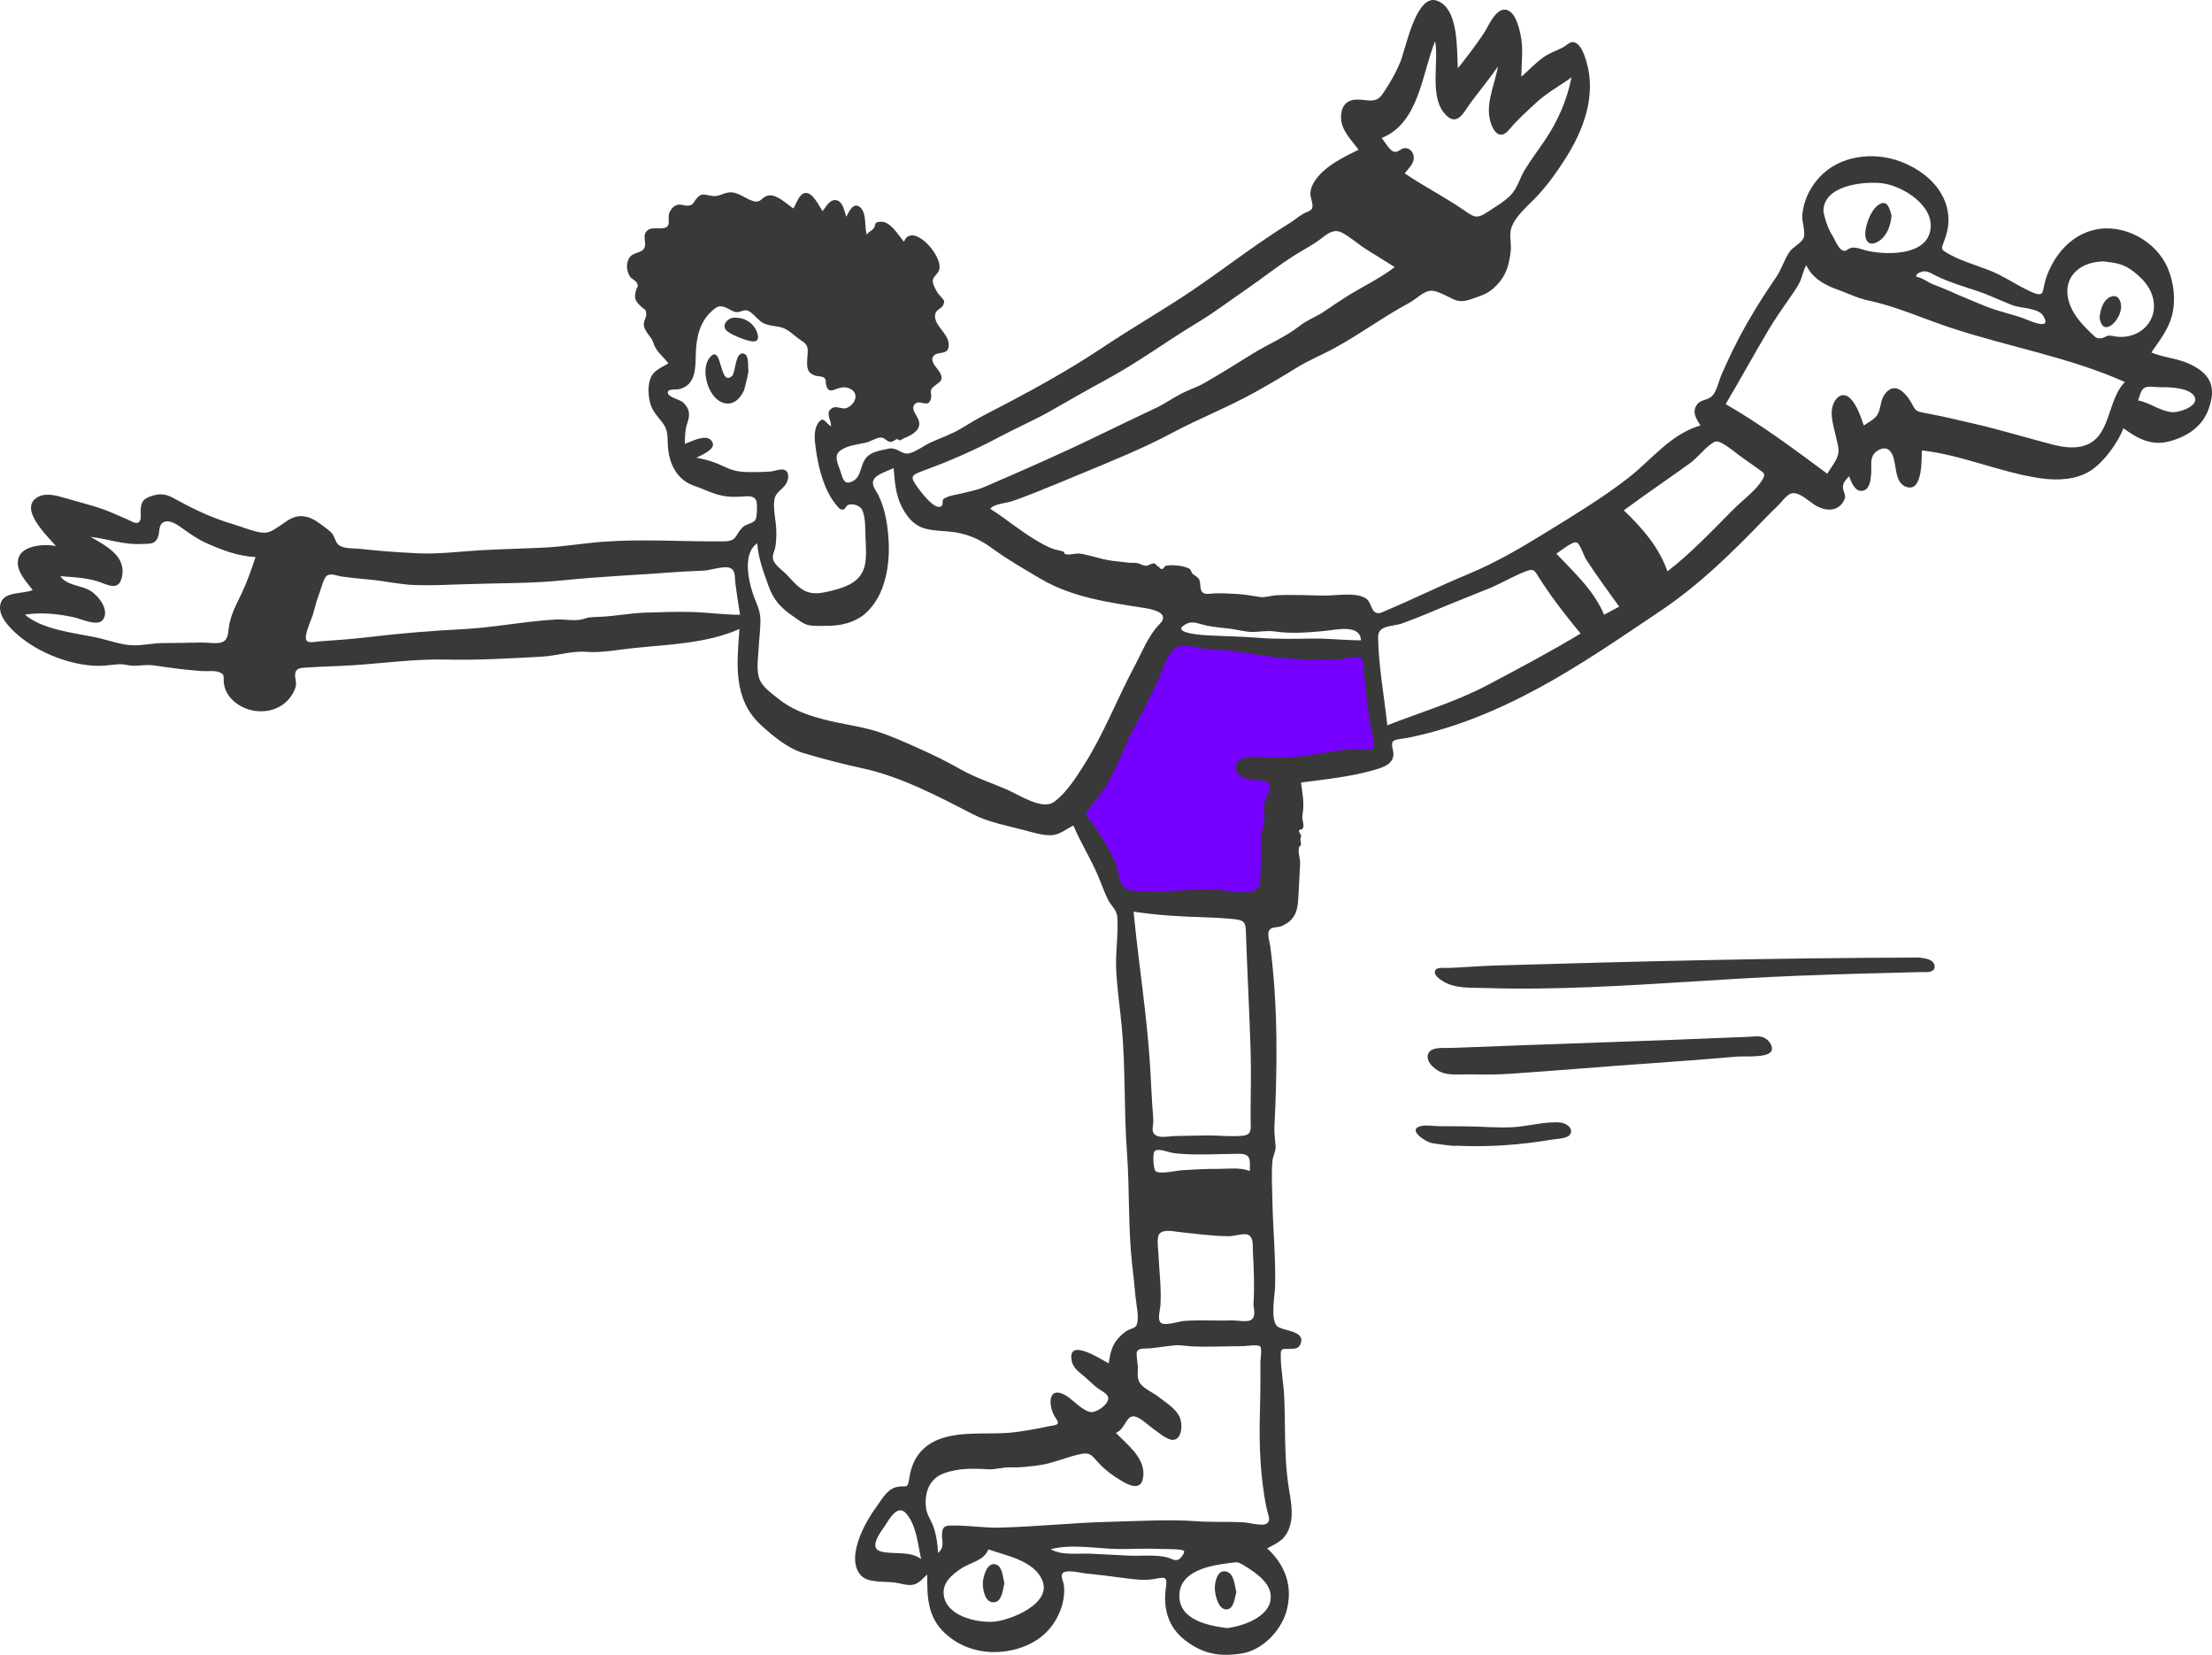
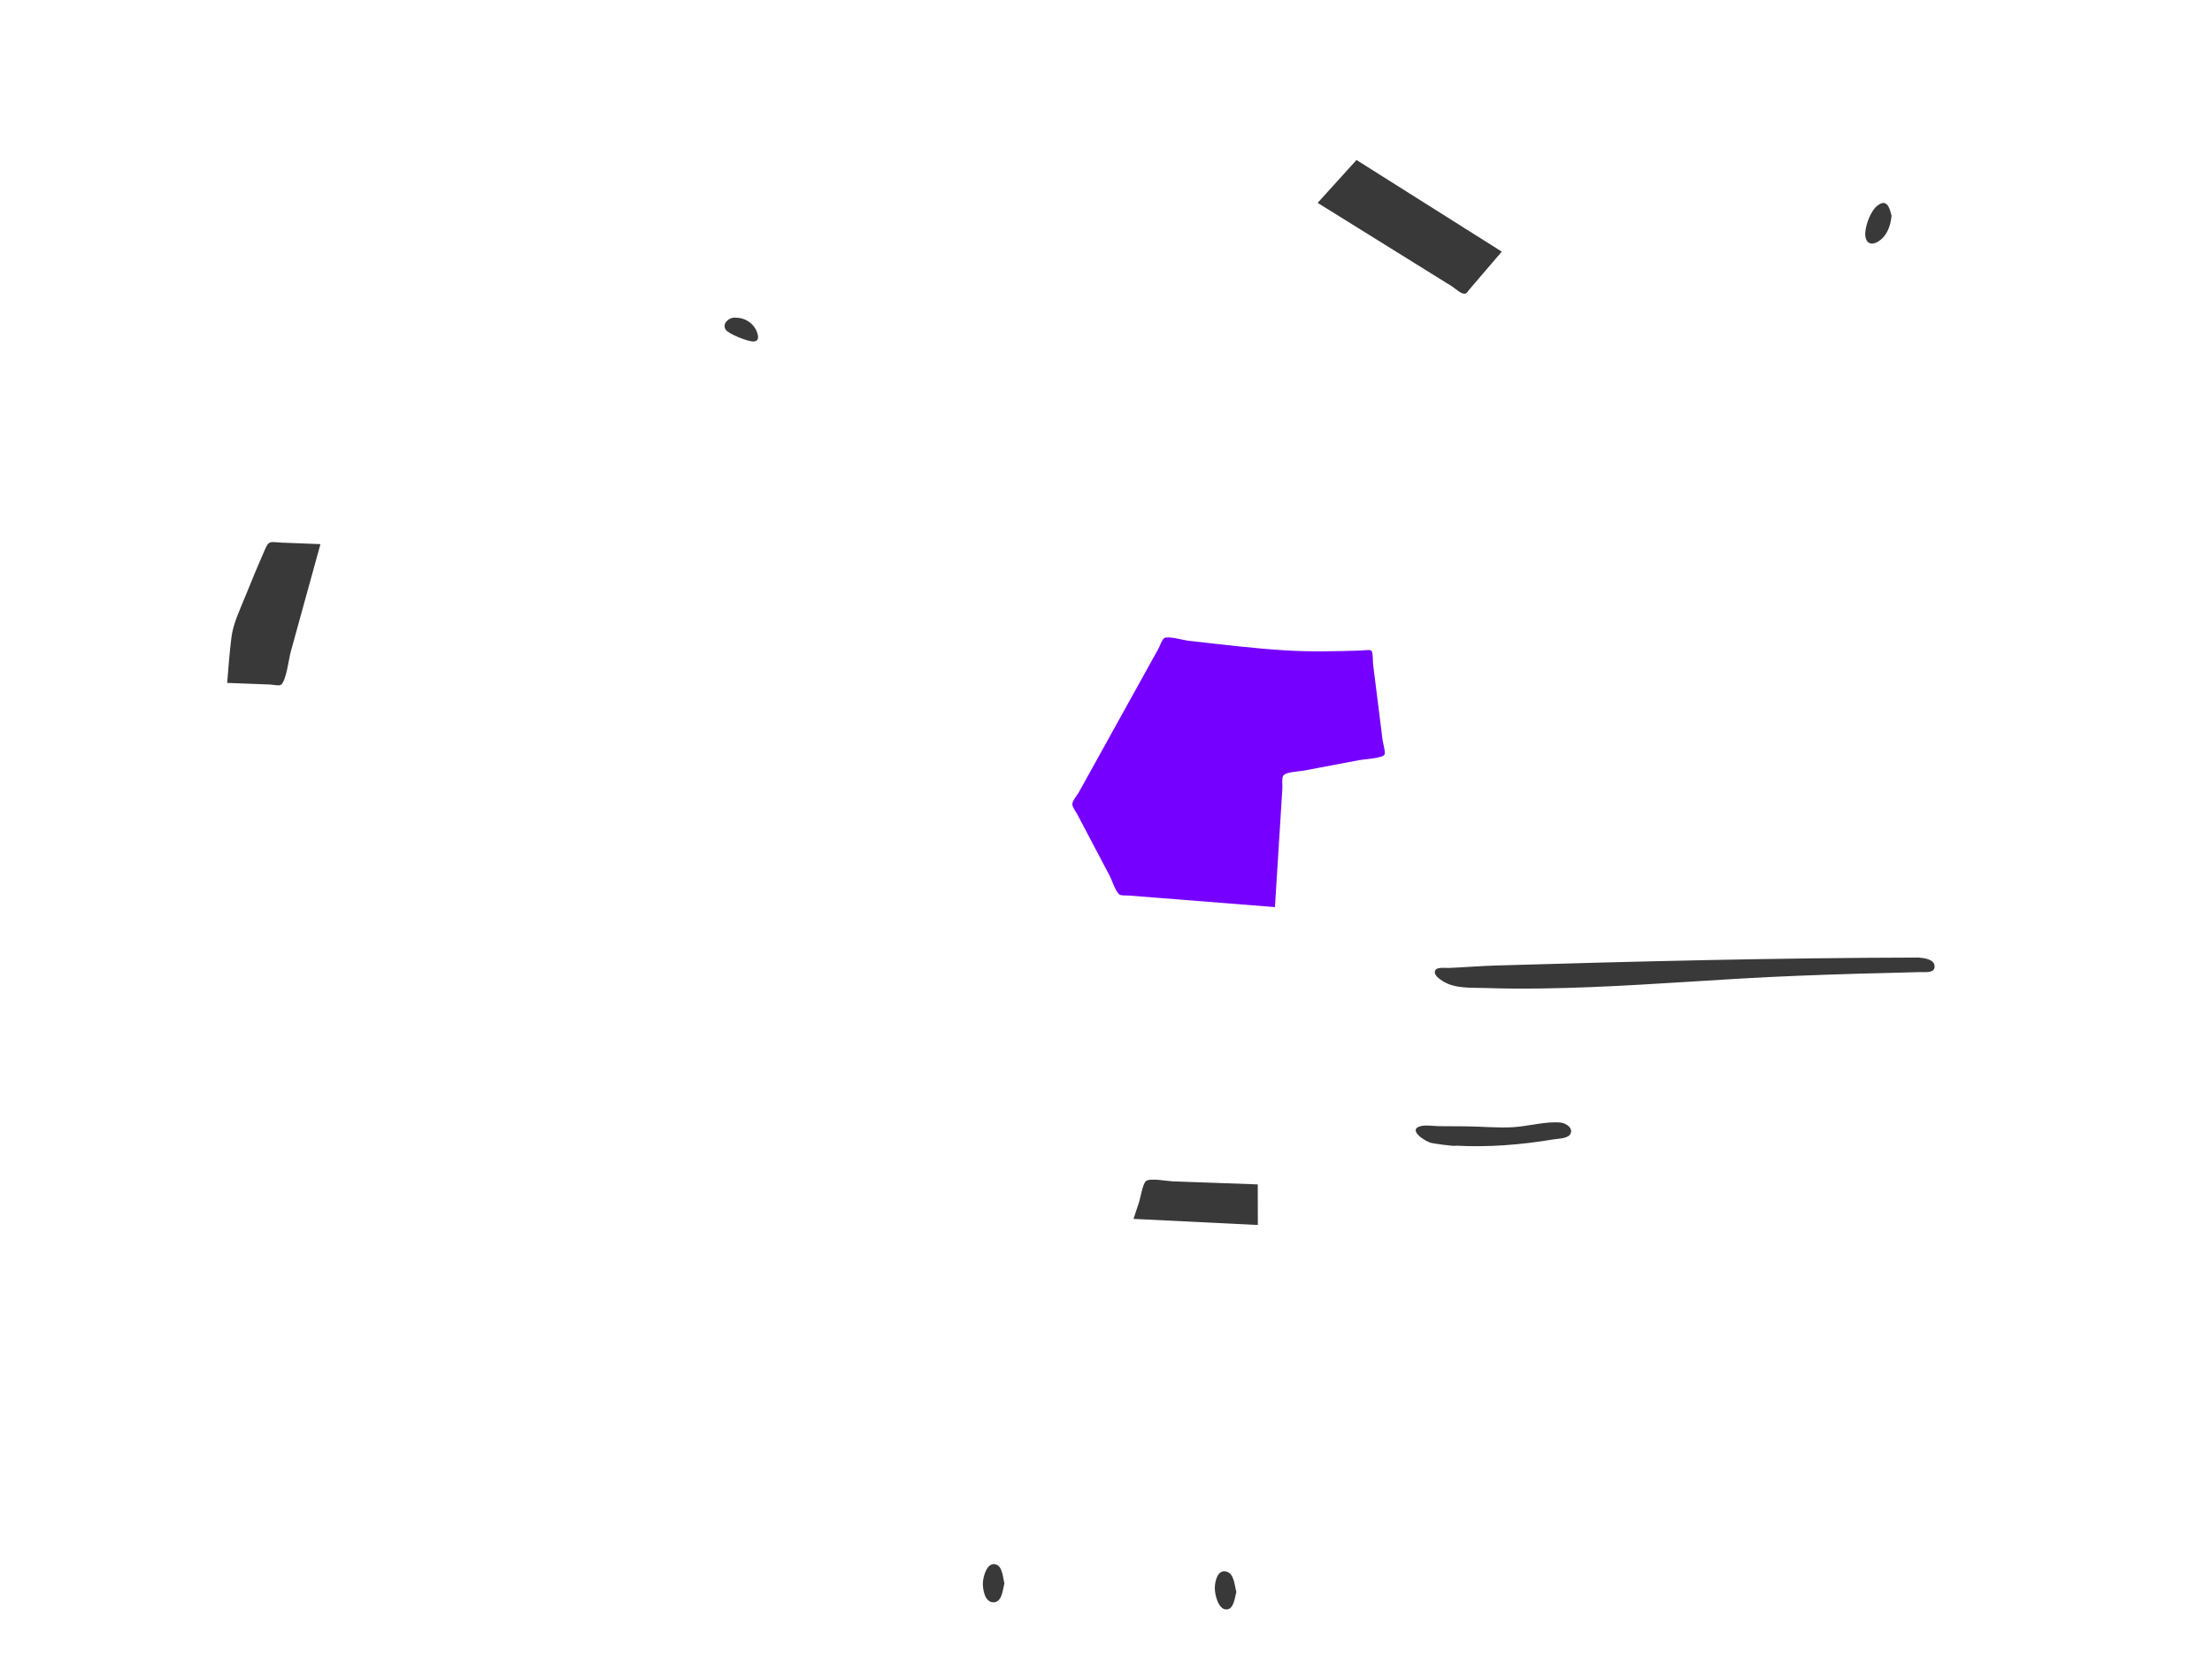
<svg xmlns="http://www.w3.org/2000/svg" width="361px" height="270px" viewBox="0 0 361 270" version="1.1">
  <title>RollerSkatingDoodle</title>
  <desc>Created with Sketch.</desc>
  <g id="Page-1" stroke="none" stroke-width="1" fill="none" fill-rule="evenodd">
    <g id="Desktop-HD-Copy-10" transform="translate(-994, -2953)">
      <g id="RollerSkatingDoodle" transform="translate(1174.5, 3087.5) scale(-1, 1) translate(-1174.5, -3087.5) translate(975, 2938)">
        <path d="M170.271,121.112 C166.133,121.372 161.961,121.266 157.82,121.137 C157.412,121.123 156.436,120.937 156.188,121.177 C155.902,121.453 155.962,122.973 155.915,123.349 C155.558,126.202 155.199,129.055 154.842,131.907 C154.677,133.217 154.513,134.527 154.349,135.837 C154.302,136.21 153.838,137.82 154.06,138.143 C154.462,138.73 157.348,138.865 158.108,139.009 L167.163,140.723 C168.016,140.884 170.192,140.922 170.587,141.584 C170.838,142.004 170.685,143.141 170.715,143.618 L170.961,147.55 C171.283,152.7 171.606,157.85 171.928,163 C178.337,162.494 184.745,161.988 191.153,161.481 C192.713,161.358 194.272,161.235 195.831,161.112 C196.202,161.082 196.98,161.159 197.284,160.958 C197.945,160.517 198.51,158.633 198.867,157.956 C199.777,156.23 200.687,154.504 201.597,152.778 C202.474,151.114 203.351,149.451 204.228,147.788 C204.453,147.362 205.014,146.652 205,146.186 C204.984,145.661 204.188,144.722 203.939,144.274 C203.21,142.96 202.481,141.645 201.752,140.331 C198.143,133.824 194.535,127.316 190.926,120.809 C190.742,120.479 190.334,119.28 189.976,119.098 C189.281,118.744 186.85,119.456 186.101,119.54 C180.838,120.13 175.56,120.78 170.271,121.112" id="react-path-136" fill="#7600FF" />
        <g id="react-group-134" transform="translate(19, 15)" fill="#393939">
-           <path d="M90.152,94.404 C91.435,95.923 92.717,97.442 94,98.961 C97.401,94.771 100.801,90.581 104.202,86.39 C102.497,85.63 100.792,84.869 99.088,84.108 C97.575,83.434 97.768,83.754 96.811,85.093 C94.591,88.197 92.372,91.3 90.152,94.404" id="react-path-137" />
          <path d="M155.734,193.246 C155.728,195.454 155.723,197.662 155.718,199.87 C162.483,199.538 169.247,199.205 176.012,198.872 C175.705,197.946 175.397,197.02 175.09,196.094 C174.85,195.37 174.546,193.183 173.963,192.698 C173.325,192.168 170.522,192.715 169.666,192.745 C165.022,192.912 160.378,193.079 155.734,193.246" id="react-path-138" />
          <path d="M139.618,26.104 C131.716,31.088 123.813,36.072 115.91,41.056 C117.655,43.093 119.4,45.131 121.144,47.168 C121.562,47.656 121.636,47.965 122.114,47.917 C122.671,47.862 123.606,46.991 124.07,46.702 C129.672,43.221 135.274,39.74 140.876,36.259 C142.571,35.206 144.266,34.153 145.961,33.099 C143.847,30.767 141.732,28.436 139.618,26.104" id="react-path-139" />
          <path d="M323.232,104.004 C322.946,101.687 321.776,99.332 320.92,97.186 C319.911,94.658 318.848,92.151 317.76,89.655 C317.071,88.076 316.821,88.464 315.019,88.535 C312.914,88.617 310.809,88.699 308.704,88.781 C310.325,94.656 311.946,100.531 313.567,106.406 C313.847,107.423 314.301,111.236 315.185,111.751 C315.491,111.929 316.549,111.699 316.896,111.687 C317.889,111.649 318.882,111.612 319.875,111.575 C321.225,111.525 322.574,111.474 323.924,111.423 C323.736,108.948 323.535,106.469 323.232,104.004" id="react-path-140" />
-           <path d="M189.529,252.761 C185.907,251.847 181.967,252.713 178.317,252.738 C176.167,252.753 174.021,252.61 171.872,252.721 C171.152,252.758 167.859,252.662 167.747,253.095 C167.661,253.427 168.316,254.263 168.569,254.4 C169.28,254.788 169.78,254.29 170.498,254.106 C172.443,253.605 174.716,253.914 176.714,253.819 C178.805,253.719 180.894,253.595 182.985,253.499 C185.067,253.403 187.724,253.835 189.529,252.761 M12.069,65.329 C11.791,64.693 11.677,63.684 11.038,63.286 C10.447,62.917 9.208,63.186 8.524,63.177 C7.071,63.157 3.916,63.213 2.966,64.534 C1.812,66.14 5.208,67.285 6.34,67.254 C8.308,67.201 10.098,65.692 12.069,65.329 M48.245,45.175 C48.395,44.769 47.869,44.5 47.489,44.37 C46.523,44.041 45.887,44.589 45.037,45.001 C42.89,46.043 40.555,46.731 38.296,47.484 C36.33,48.139 34.505,49.057 32.577,49.794 C31.21,50.317 28.324,50.215 27.537,51.535 C25.982,54.141 30.054,52.186 30.772,51.933 C32.831,51.208 35.022,50.762 37.041,49.933 C38.983,49.136 40.964,48.325 42.886,47.462 C43.763,47.068 44.636,46.734 45.53,46.39 C46.366,46.068 47.355,45.26 48.245,45.175 M107.008,90.344 C106.495,90.03 104.392,88.277 103.686,88.508 C103.134,88.689 102.517,90.703 102.173,91.232 C100.451,93.879 98.593,96.417 96.747,98.977 C97.566,99.417 98.385,99.857 99.205,100.297 C100.876,96.344 104.098,93.386 107.008,90.344 M138.894,104.473 C141.531,104.479 144.144,104.149 146.778,104.186 C149.73,104.227 152.631,104.306 155.58,104.066 C158.482,103.829 161.373,103.817 164.274,103.641 C165.187,103.586 170.27,103.199 167.292,101.748 C166.291,101.259 165.086,101.868 163.998,102.087 C162.737,102.341 161.465,102.436 160.191,102.589 C158.976,102.735 157.687,103.139 156.462,103.109 C155.177,103.077 154.212,102.848 152.92,103.034 C150.242,103.418 147.576,103.203 144.899,102.955 C143.054,102.784 139.003,101.748 138.894,104.473 M210.667,254.397 C212.365,253.031 215.05,253.623 217.067,253.187 C219.294,252.706 217.54,250.349 216.686,249.095 C215.796,247.786 214.455,245.172 212.959,247.108 C211.395,249.131 211.211,251.983 210.667,254.397 M157.234,195.017 C157.177,196.245 156.568,197.509 157.848,197.931 C159.076,198.335 161.184,197.72 162.457,197.611 C164.116,197.467 165.748,197.194 167.402,197.024 C168.14,196.948 168.882,196.891 169.624,196.959 C170.135,197.005 171.367,197.56 171.824,197.33 C172.386,197.048 172.658,195.529 172.199,194.943 C171.702,194.308 168.701,194.937 167.627,195.019 C164.128,195.283 160.718,194.86 157.234,195.017 M157.019,191.075 C158.63,190.413 160.544,190.723 162.24,190.714 C164.236,190.704 166.208,190.812 168.199,190.942 C169.08,190.999 171.65,191.651 172.389,191.088 C172.778,190.792 172.917,188.256 172.588,187.868 C172.05,187.233 170.363,187.997 169.672,188.1 C167.82,188.375 165.931,188.368 164.063,188.351 C162.315,188.335 160.561,188.258 158.814,188.253 C156.743,188.248 157.024,189.304 157.019,191.075 M101.607,87.122 C100.949,86.741 98.789,84.991 97.982,85.257 C97.296,85.483 96.567,87.571 96.157,88.228 C95.376,89.478 94.551,90.705 93.741,91.937 C93.224,92.725 91.844,94.149 92.08,95.215 C92.205,95.782 93.354,96.762 93.935,96.59 C94.533,96.412 95.519,94.189 95.852,93.75 C97.65,91.379 99.909,89.595 101.607,87.122 M311.057,89.69 C313.363,94.2 313.659,99.301 314.908,104.141 C315.199,105.268 315.647,106.38 315.894,107.513 C316.031,108.145 315.778,109.227 316.132,109.764 C317.018,111.11 321.119,110.682 322.004,109.498 C322.523,108.802 322.12,108.081 321.899,107.358 C321.6,106.383 321.743,105.533 321.57,104.559 C321.223,102.608 319.462,100.638 318.626,98.837 C317.713,96.869 317.293,94.502 315.986,92.745 C315.111,91.568 312.656,89.142 311.057,89.69 M160.752,265.638 C163.837,265.233 168.688,264.317 168.527,260.179 C168.366,256.066 162.964,255.335 159.957,254.975 C159.076,254.869 158.98,254.819 158.085,255.352 C157.471,255.718 156.858,256.11 156.285,256.537 C155.168,257.369 153.904,258.503 153.665,259.955 C153.06,263.643 158.046,265.31 160.752,265.638 M143.122,31.974 C144.522,32.122 142.66,30.765 142.307,30.6 C141.237,30.101 140.047,30.192 138.91,30.381 C136.159,30.84 133.725,33.146 131.374,34.571 C128.886,36.08 126.429,37.787 123.834,39.104 C122.647,39.706 121.666,40.218 120.68,41.116 C120.178,41.575 120.003,41.892 119.328,41.892 C118.953,41.892 118.118,41.018 117.719,41.524 C116.606,42.935 122.215,43.392 122.8,43.296 C125.724,42.818 128.261,41.711 130.771,40.209 C133.333,38.675 136.053,37.43 138.628,35.938 C139.741,35.293 140.694,34.437 141.709,33.67 C141.854,33.56 142.117,33.19 142.264,33.05 C142.5,33.119 142.698,33.058 142.856,32.866 C142.939,32.567 143.028,32.27 143.122,31.974 M199.694,252.799 C196.85,253.807 192.2,254.592 190.865,257.923 C189.354,261.696 196.148,264.386 198.815,264.591 C201.616,264.806 206.594,263.674 206.985,260.197 C207.209,258.195 205.619,256.918 204.134,255.919 C202.616,254.899 200.449,254.68 199.694,252.799 M17.692,42.646 C15.681,42.876 14.315,43.074 12.713,44.377 C11.384,45.458 10.289,46.55 9.748,48.218 C8.496,52.072 11.59,55.382 15.565,54.933 C16.003,54.883 16.431,54.721 16.876,54.766 C17.285,54.807 17.57,55.1 17.916,55.159 C18.73,55.297 18.888,55.154 19.556,54.522 C20.918,53.231 22.286,51.813 23.041,50.072 C24.858,45.878 22.125,42.721 17.692,42.646 M63.404,34.613 C63.599,30.272 56.98,29.559 53.928,29.889 C50.463,30.264 44.777,33.776 46.097,38.085 C47.259,41.878 53.812,41.589 56.644,40.818 C57.25,40.654 58.192,40.295 58.788,40.416 C59.684,40.598 59.727,41.334 60.571,40.668 C61.102,40.249 61.581,39.029 61.956,38.428 C62.702,37.231 63.088,35.983 63.404,34.613 M156.436,212.875 C156.345,213.804 155.989,214.999 156.991,215.441 C157.611,215.715 159.329,215.415 159.951,215.437 C162.548,215.529 165.213,215.323 167.794,215.529 C168.557,215.59 170.838,216.363 171.517,215.845 C172.181,215.338 171.663,213.753 171.618,213.044 C171.438,210.148 171.826,207.334 171.951,204.455 C171.984,203.682 172.304,201.803 171.71,201.23 C170.987,200.533 169.383,200.936 168.521,201.023 C165.833,201.295 163.067,201.693 160.364,201.699 C159.623,201.7 157.98,201.175 157.337,201.452 C156.349,201.877 156.581,203.362 156.527,204.31 C156.362,207.168 156.252,210.014 156.436,212.875 M95.995,83.267 C92.471,80.66 88.817,78.188 85.292,75.653 C84.037,74.751 83.104,73.463 81.928,72.582 C81.191,72.029 80.966,71.788 79.958,72.322 C78.792,72.939 77.709,73.908 76.635,74.674 C75.732,75.317 74.825,75.954 73.921,76.594 C73.083,77.187 72.803,77.322 73.397,78.307 C74.441,80.04 76.61,81.604 78.027,83.03 C81.527,86.547 84.944,90.187 88.876,93.225 C90.227,89.289 93.023,86.089 95.995,83.267 M135.508,22.511 C129.389,20.097 128.925,11.925 126.785,6.715 C126.123,10.281 127.881,16.077 124.912,18.878 C123.087,20.6 122.029,18.169 121.049,16.847 C119.557,14.832 117.954,12.906 116.529,10.841 C116.967,13.333 118.221,16.129 117.986,18.664 C117.802,20.653 116.528,23.378 114.675,21.122 C113.401,19.573 111.772,18.123 110.287,16.749 C108.503,15.097 106.466,14.03 104.526,12.621 C105.278,16.348 106.709,19.656 108.821,22.81 C109.903,24.428 111.089,25.982 112.111,27.641 C112.947,28.996 113.341,30.682 114.448,31.834 C115.483,32.909 117.004,33.768 118.242,34.594 C120.005,35.771 120.428,35.436 122.05,34.318 C125.189,32.154 128.597,30.421 131.756,28.285 C131.171,27.513 130.237,26.751 130.268,25.7 C130.292,24.849 130.945,24.075 131.817,24.177 C132.501,24.257 132.817,24.972 133.579,24.731 C134.222,24.526 135.101,22.993 135.508,22.511 M346.211,87.593 C343.376,87.927 340.728,88.936 337.822,88.752 C336.646,88.677 335.768,88.894 335.251,87.715 C334.839,86.774 335.261,85.343 333.965,85.087 C333.004,84.897 331.816,85.788 331.106,86.292 C329.83,87.197 328.699,88.001 327.255,88.641 C324.694,89.775 322.094,90.761 319.295,90.885 C319.973,92.938 320.686,94.994 321.624,96.945 C322.522,98.816 323.407,100.407 323.674,102.49 C323.788,103.382 323.788,104.354 324.665,104.745 C325.525,105.13 327.058,104.813 327.99,104.83 C330.121,104.868 332.255,104.918 334.387,104.923 C336.012,104.926 337.628,105.313 339.21,105.29 C341.177,105.262 343.403,104.408 345.321,104.003 C348.956,103.235 354.042,102.759 356.939,100.284 C354.258,99.863 351.527,100.15 348.893,100.726 C347.687,100.991 344.921,102.366 344.113,100.989 C343.15,99.348 345.034,97.083 346.364,96.321 C347.864,95.46 350.102,95.553 351.16,94.002 C349.163,94.17 347.059,94.244 345.128,94.83 C343.649,95.28 341.739,96.559 341.154,94.343 C340.205,90.752 343.737,89.05 346.211,87.593 M134.592,118.334 C135.093,113.581 136.013,108.778 136.094,103.992 C136.129,101.925 133.789,102.295 132.151,101.707 C129.771,100.853 127.437,99.843 125.1,98.879 C122.77,97.919 120.427,96.993 118.089,96.053 C115.966,95.2 113.929,93.909 111.789,93.15 C110.624,92.738 110.533,93.141 109.857,94.208 C109.2,95.246 108.509,96.262 107.794,97.262 C106.292,99.361 104.684,101.382 103.041,103.372 C107.986,106.344 113.147,109.091 118.25,111.784 C123.457,114.533 129.121,116.198 134.592,118.334 M240.222,100.303 C242.838,100.309 245.384,99.933 247.989,99.854 C250.563,99.775 253.053,99.888 255.606,99.954 C258.058,100.018 260.462,100.515 262.907,100.63 C263.502,100.659 264.12,100.656 264.711,100.722 C265.306,100.788 265.659,101.009 266.211,101.102 C267.567,101.332 268.888,101.007 270.257,101.08 C275.302,101.349 280.274,102.384 285.322,102.646 C290.51,102.916 295.575,103.318 300.739,103.939 C303.469,104.268 306.204,104.46 308.946,104.652 C309.508,104.692 310.712,105.045 311.021,104.405 C311.395,103.627 310.126,100.97 309.892,100.146 C309.588,99.076 309.338,97.982 308.931,96.944 C308.692,96.338 308.188,94.358 307.704,93.973 C307.028,93.436 306.02,93.952 305.231,94.066 C303.634,94.296 302.01,94.433 300.404,94.591 C298.026,94.826 295.647,95.387 293.27,95.458 C290.588,95.538 287.92,95.423 285.241,95.324 C279.875,95.123 274.38,95.227 269.042,94.679 C262.873,94.047 256.677,93.79 250.494,93.326 C249.028,93.215 247.559,93.188 246.092,93.1 C245.042,93.037 242.9,92.302 241.92,92.643 C240.923,92.989 241.112,94.166 240.999,95.081 C240.784,96.827 240.506,98.567 240.222,100.303 M175.993,148.743 C172.271,149.315 168.619,149.538 164.856,149.646 C163.197,149.694 161.548,149.773 159.895,149.939 C158.513,150.078 157.738,150.138 157.687,151.649 C157.462,158.275 157.101,164.829 156.897,171.458 C156.781,175.2 156.914,178.947 156.901,182.691 C156.896,184.112 156.604,185.136 158.169,185.302 C160.069,185.504 162.063,185.239 163.975,185.257 C165.735,185.274 167.496,185.317 169.256,185.355 C170.386,185.38 172.481,185.941 172.86,184.575 C172.981,184.138 172.763,183.371 172.775,182.888 C172.796,181.989 172.907,181.081 172.961,180.182 C173.086,178.12 173.176,176.056 173.302,173.995 C173.815,165.547 175.195,157.169 175.993,148.743 M133.374,43.577 C135.829,45.458 138.622,46.752 141.246,48.396 C142.504,49.185 143.719,50.031 144.952,50.857 C146.22,51.708 147.693,52.223 148.891,53.168 C151.21,54.996 154.079,56.161 156.627,57.748 C159.215,59.36 161.795,60.975 164.443,62.49 C165.614,63.16 166.895,63.563 168.097,64.168 C169.537,64.893 170.843,65.843 172.303,66.536 C175.428,68.02 178.549,69.505 181.66,71.018 C187.769,73.986 194.03,76.729 200.266,79.419 C201.595,79.992 202.992,80.244 204.392,80.582 C205.054,80.742 205.892,80.825 206.489,81.142 C206.674,81.241 206.87,81.255 207.018,81.421 C207.299,81.74 207.06,82.186 207.233,82.423 C208.204,83.75 210.901,80.021 211.528,79.117 C212.497,77.721 212.104,77.495 210.608,76.916 C209.1,76.331 207.577,75.78 206.085,75.156 C203.336,74.006 200.525,72.705 197.899,71.296 C195.168,69.83 192.323,68.62 189.621,67.091 C186.59,65.377 183.582,63.628 180.517,61.974 C175.345,59.184 170.594,55.666 165.569,52.638 C162.794,50.966 160.186,48.976 157.502,47.135 C154.882,45.339 152.399,43.333 149.724,41.654 C148.252,40.731 146.722,39.962 145.347,38.896 C144.319,38.099 143.293,37.282 142.005,37.951 C140.613,38.673 139.298,39.888 137.946,40.728 C136.421,41.675 134.898,42.627 133.374,43.577 M247.347,74.674 C246.551,74.257 243.625,73.146 244.999,71.784 C245.976,70.815 248.287,72.103 249.235,72.423 C249.215,71.084 249.217,70.16 248.785,68.882 C248.351,67.599 248.472,66.628 249.529,65.656 C250.012,65.211 251.767,64.827 251.97,64.243 C252.287,63.336 250.713,63.624 250.176,63.497 C247.337,62.827 247.509,59.857 247.439,57.582 C247.355,54.909 246.728,52.338 244.659,50.6 C243.724,49.815 243.386,49.813 242.235,50.329 C241.81,50.519 241.428,50.824 240.959,50.909 C240.297,51.028 239.853,50.597 239.264,50.626 C238.35,50.671 237.418,52.179 236.529,52.661 C235.378,53.286 234.244,53.099 233.107,53.546 C232.095,53.943 231.117,55.02 230.173,55.593 C228.888,56.374 229.18,57.14 229.263,58.673 C229.331,59.952 229.29,60.791 228.03,61.266 C227.624,61.419 226.909,61.35 226.563,61.596 C226.052,61.96 226.329,62.233 226.165,62.841 C225.748,64.379 224.864,63.44 223.736,63.235 C222.362,62.985 220.849,63.952 221.567,65.424 C221.823,65.951 222.375,66.431 222.926,66.595 C223.579,66.788 224.393,66.255 224.995,66.496 C226.53,67.11 225.303,68.564 225.376,69.556 C226.308,69.051 226.624,67.605 227.588,69.208 C228.283,70.367 228.006,72.127 227.833,73.393 C227.433,76.32 226.534,79.906 224.626,82.254 C224.352,82.593 223.941,83.228 223.425,83.148 C222.995,83.081 222.944,82.525 222.573,82.383 C221.776,82.077 220.556,82.53 220.251,83.266 C219.736,84.511 219.789,86.337 219.749,87.654 C219.701,89.17 219.523,90.885 219.892,92.372 C220.521,94.912 222.888,95.797 225.19,96.358 C226.473,96.67 227.88,97.034 229.178,96.595 C230.595,96.116 231.569,94.832 232.568,93.795 C233.319,93.015 234.775,92.128 234.873,91 C234.919,90.472 234.543,89.744 234.457,89.204 C234.321,88.346 234.283,87.479 234.306,86.611 C234.348,85.016 234.795,83.395 234.658,81.801 C234.518,80.169 233.303,80.052 232.642,78.796 C232.248,78.046 232.156,76.879 233.114,76.624 C233.671,76.475 234.714,76.898 235.318,76.94 C236.238,77.006 237.171,77.02 238.094,77.029 C239.795,77.046 241.077,76.959 242.617,76.22 C244.201,75.459 245.617,74.985 247.347,74.674 M207.906,253.388 C207.969,251.997 208.163,250.607 208.595,249.28 C208.962,248.151 209.749,247.163 209.881,245.998 C210.157,243.565 209.349,241.279 207,240.402 C204.723,239.55 202.255,239.564 199.877,239.724 C198.496,239.817 197.326,239.345 195.971,239.407 C194.544,239.473 193.286,239.277 191.869,239.128 C189.238,238.848 186.996,237.692 184.441,237.203 C183.191,236.963 182.758,237.496 181.993,238.375 C181.15,239.342 180.201,240.156 179.133,240.867 C177.491,241.959 174.554,243.966 174.398,240.579 C174.266,237.737 177.118,235.631 178.879,233.79 C177.095,233.033 177.247,230.223 175.175,231.354 C174.275,231.845 173.565,232.57 172.734,233.159 C172.035,233.655 170.43,235.034 169.51,234.927 C168.212,234.775 168.073,232.934 168.268,231.912 C168.621,230.056 170.564,228.987 171.944,227.897 C172.777,227.238 174.024,226.72 174.733,225.946 C175.486,225.124 175.318,224.202 175.293,223.169 C175.281,222.699 175.635,220.928 175.443,220.522 C175.147,219.896 174.124,220.061 173.394,219.997 C172.041,219.876 170.698,219.639 169.349,219.511 C168.292,219.412 167.277,219.65 166.219,219.688 C163.548,219.786 160.845,219.647 158.17,219.64 C157.685,219.638 155.651,219.291 155.313,219.711 C155.021,220.072 155.299,221.747 155.298,222.18 C155.288,224.867 155.298,227.551 155.378,230.238 C155.536,235.539 155.358,240.981 154.268,246.192 C154.071,247.136 153.449,248.182 154.407,248.646 C155.144,249.004 157.112,248.448 157.916,248.396 C160.523,248.226 163.159,248.394 165.752,248.204 C170.266,247.875 174.935,248.178 179.539,248.284 C185.665,248.427 191.756,249.088 197.88,249.245 C200.541,249.313 203.249,248.828 205.876,248.908 C206.908,248.94 207.201,249.201 207.259,250.305 C207.328,251.618 206.756,252.323 207.906,253.388 M79.371,65.933 C77.018,61.965 74.8,57.919 72.45,53.95 C71.388,52.158 70.196,50.454 69.011,48.742 C68.403,47.865 67.732,46.979 67.268,46.013 C66.843,45.129 66.716,44.113 66.215,43.264 C65.268,45.355 63.235,46.502 61.107,47.25 C59.453,47.831 57.84,48.664 56.114,49.023 C51.602,49.963 47.139,51.987 42.711,53.455 C33.309,56.571 23.26,58.282 14.208,62.331 C17.296,65.383 16.337,71.891 21.49,72.876 C23.541,73.268 25.682,72.638 27.644,72.098 C30.122,71.416 32.602,70.74 35.082,70.066 C37.774,69.333 40.492,68.765 43.205,68.126 C44.568,67.805 45.94,67.582 47.305,67.293 C48.442,67.052 48.456,66.816 49.052,65.746 C50.06,63.938 51.93,62.089 53.511,64.474 C54.154,65.446 54.018,66.665 54.582,67.628 C55.065,68.451 56.095,68.878 56.82,69.433 C57.323,68.016 57.923,66.097 59.034,65.008 C60.246,63.82 61.451,64.776 61.887,66.172 C62.411,67.849 61.639,69.891 61.301,71.541 C61.135,72.348 60.822,73.275 61.012,74.102 C61.264,75.202 62.224,76.335 62.795,77.289 C68.139,73.313 73.598,69.253 79.371,65.933 M183.842,132.736 C182.277,130.619 180.623,128.742 179.448,126.37 C178.193,123.835 177.178,121.104 175.839,118.633 C174.509,116.18 173.285,113.679 172.071,111.16 C171.224,109.402 170.26,105.18 167.833,105.286 C166.622,105.339 165.385,105.775 164.166,105.894 C162.737,106.035 161.302,106.027 159.874,106.201 C156.743,106.583 153.695,107.267 150.535,107.452 C147.819,107.611 145.069,107.692 142.35,107.574 C141.609,107.543 139.68,106.966 138.994,107.296 C138.193,107.681 138.46,109.183 138.393,109.951 C138.137,112.841 137.746,115.733 137.306,118.6 C137.231,119.088 136.474,121.531 136.813,121.944 C137.335,122.581 139.58,122.155 140.312,122.212 C143.199,122.434 146.037,123.092 148.913,123.411 C150.372,123.572 151.833,123.609 153.3,123.615 C154.726,123.62 156.805,123.227 158.157,123.714 C159.026,124.028 159.519,124.765 159.239,125.705 C158.929,126.74 157.923,126.972 156.99,127.166 C156.306,127.308 154.321,127.229 153.891,127.856 C153.424,128.536 154.241,129.817 154.471,130.462 C154.913,131.698 154.662,132.229 154.63,133.438 C154.595,134.71 155.333,135.829 155.234,137.116 C155.138,138.374 155.086,139.378 155.209,140.66 C155.317,141.786 155.241,143.02 155.4,144.114 C155.766,146.647 161.251,145.115 162.953,145.077 C166.472,144.998 170.004,145.566 173.509,145.398 C174.54,145.349 176.931,145.535 177.658,144.661 C178.395,143.776 178.512,141.756 178.987,140.66 C180.229,137.797 182.079,135.288 183.842,132.736 M215.169,76.373 C214.912,79.311 214.77,81.574 213.007,84.047 C211.126,86.687 208.962,86.45 205.99,86.741 C203.324,87.001 201.231,87.881 199.089,89.455 C196.57,91.306 193.853,92.843 191.168,94.436 C186.061,97.467 179.97,98.305 174.171,99.206 C172.713,99.433 170.021,100.084 171.737,101.81 C173.581,103.665 174.614,106.402 175.854,108.722 C178.695,114.043 180.873,119.758 184.114,124.854 C185.423,126.912 186.989,129.397 188.999,130.85 C190.907,132.23 194.736,129.668 196.678,128.82 C199.202,127.719 201.85,126.883 204.228,125.524 C206.446,124.257 208.703,123.163 211.034,122.119 C213.323,121.094 215.54,120.074 217.938,119.326 C220.758,118.446 223.739,118.134 226.605,117.367 C229.544,116.58 231.865,115.747 234.24,113.801 C235.344,112.898 236.689,111.994 237.134,110.566 C237.589,109.105 237.254,107.241 237.185,105.743 C237.113,104.177 236.869,102.573 236.901,101.006 C236.933,99.427 237.709,98.188 238.178,96.72 C238.917,94.405 239.758,90.206 237.417,88.647 C237.252,91.121 236.378,93.34 235.559,95.661 C234.771,97.896 233.476,99.263 231.541,100.567 C230.805,101.062 230.008,101.753 229.136,101.978 C228.212,102.217 226.918,102.094 225.957,102.105 C223.796,102.127 221.454,101.562 219.789,100.108 C216.419,97.163 215.683,91.885 216.009,87.698 C216.196,85.29 216.594,82.864 217.699,80.691 C218.079,79.944 218.836,79.147 218.414,78.272 C217.972,77.357 215.995,76.802 215.169,76.373 M148.677,127.679 C144.702,127.161 140.563,126.74 136.702,125.62 C135.297,125.212 133.602,124.696 133.588,123.014 C133.583,122.498 133.97,121.566 133.747,121.08 C133.519,120.583 132.095,120.549 131.437,120.419 C123.779,118.903 116.667,115.939 109.831,112.228 C102.917,108.475 96.531,104.046 90.007,99.671 C83.642,95.404 78.354,90.192 73.063,84.711 C72.328,83.95 71.574,83.208 70.815,82.471 C70.261,81.932 69.492,80.836 68.764,80.544 C67.455,80.018 65.626,82.008 64.469,82.601 C62.964,83.371 61.169,83.488 60.175,81.864 C59.519,80.791 60.129,80.595 60.223,79.586 C60.301,78.756 59.732,78.285 59.231,77.708 C58.845,78.617 58.332,80.281 57.019,80.074 C55.838,79.889 55.708,78.264 55.624,77.338 C55.526,76.258 55.863,74.886 55.131,74.012 C54.555,73.325 53.43,72.822 52.693,73.445 C51.21,74.698 52.172,78.43 50.079,79.36 C47.128,80.672 47.416,74.688 47.353,73.492 C40.747,74.221 34.538,77.102 27.924,78.045 C25.233,78.429 22.123,78.303 19.774,76.769 C17.615,75.359 15.371,72.256 14.448,69.875 C12.232,71.514 9.916,72.771 7.071,72.04 C4.179,71.296 1.635,69.695 0.573,66.793 C-0.494,63.88 -0.185,61.662 2.478,60.019 C3.567,59.346 4.429,59.016 5.628,58.691 C6.956,58.332 8.638,58.071 9.892,57.502 C8.599,55.616 7.129,53.769 6.541,51.516 C5.878,48.975 6.209,46.116 7.237,43.713 C9.095,39.371 14.317,36.465 19.021,37.458 C23.126,38.324 26.031,41.871 27.197,45.752 C27.727,47.516 27.261,48.607 29.423,47.653 C31.878,46.569 34.026,44.974 36.562,44.017 C38.761,43.187 41.16,42.489 43.198,41.298 C44.253,40.681 44.204,40.628 43.774,39.496 C43.239,38.09 42.91,36.782 43.029,35.254 C43.369,30.88 46.995,27.78 50.876,26.34 C55.275,24.709 60.731,25.353 64.027,28.879 C65.629,30.592 66.722,32.843 66.862,35.201 C66.924,36.245 66.3,37.834 66.648,38.797 C66.951,39.635 68.384,40.278 68.938,41.079 C69.815,42.351 70.221,43.873 71.091,45.167 C71.846,46.287 72.611,47.398 73.336,48.539 C75.098,51.307 76.749,54.143 78.189,57.093 C78.848,58.442 79.467,59.811 80.07,61.185 C80.485,62.128 80.827,63.851 81.573,64.602 C82.326,65.361 83.448,65.118 84.095,66.079 C84.909,67.29 84.136,68.36 83.49,69.414 C88.398,70.849 91.412,74.998 95.339,78.038 C99.304,81.107 103.656,83.764 107.919,86.396 C112.355,89.135 116.711,91.745 121.541,93.736 C126.042,95.591 130.392,97.777 134.881,99.655 C135.51,99.919 136,100.268 136.622,99.859 C137.198,99.48 137.313,98.26 137.915,97.766 C139.439,96.513 143.024,97.208 144.838,97.179 C147.454,97.139 150.107,96.991 152.721,97.126 C153.606,97.171 154.461,97.524 155.328,97.407 C156.657,97.229 157.897,96.958 159.28,96.902 C160.431,96.855 161.58,96.77 162.733,96.811 C163.28,96.831 164.204,97.065 164.694,96.693 C165.306,96.231 164.937,95.121 165.355,94.447 C165.626,94.011 166.161,93.892 166.423,93.548 C166.39,93.592 166.841,92.815 166.716,92.913 C167.521,92.279 169.775,92.087 170.727,92.313 C171.002,92.378 171.047,92.84 171.393,92.841 C171.738,92.843 171.765,92.495 172.008,92.412 C172.261,92.325 172.329,91.975 172.667,91.922 C173.041,91.863 173.519,92.283 173.924,92.307 C174.38,92.333 174.815,92.031 175.239,91.913 C175.803,91.757 176.238,91.872 176.707,91.816 C177.563,91.715 178.484,91.619 179.373,91.515 C180.667,91.364 181.927,90.961 183.189,90.654 C183.742,90.52 184.295,90.363 184.866,90.32 C185.525,90.269 186.382,90.579 187.004,90.433 C187.536,90.308 187.103,90.118 187.564,89.959 C188.062,89.786 188.601,89.739 189.106,89.564 C190.266,89.163 191.337,88.497 192.38,87.861 C194.809,86.381 196.982,84.537 199.383,83.017 C198.835,82.221 196.794,82.086 195.931,81.804 C194.743,81.416 193.577,80.962 192.414,80.504 C189.772,79.463 187.149,78.371 184.527,77.28 C179.553,75.212 174.55,73.216 169.796,70.677 C165.331,68.293 160.561,66.435 156.133,63.966 C153.88,62.71 151.625,61.387 149.435,60.024 C147.395,58.755 145.2,57.89 143.086,56.729 C138.957,54.462 135.165,51.641 131.021,49.421 C130.042,48.897 128.955,47.788 127.898,47.502 C126.991,47.257 126.07,47.763 125.249,48.118 C124.38,48.493 123.564,49.11 122.589,49.131 C121.515,49.154 120.285,48.577 119.272,48.227 C117.388,47.576 115.752,45.773 115.067,43.896 C114.733,42.978 114.578,41.958 114.454,40.992 C114.308,39.848 114.695,38.502 114.416,37.414 C113.884,35.343 111.43,33.399 110.058,31.914 C108.354,30.07 106.877,28.006 105.532,25.891 C102.525,21.161 100.439,15.552 102.115,9.985 C102.371,9.137 102.826,7.735 103.579,7.17 C104.623,6.386 105.069,7.301 105.973,7.756 C107.094,8.321 108.158,8.65 109.21,9.418 C110.484,10.348 111.533,11.483 112.708,12.523 C112.714,10.121 112.339,8.014 112.859,5.608 C113.125,4.373 113.722,1.804 115.296,1.584 C116.929,1.355 118.099,4.309 118.81,5.387 C120.131,7.39 121.607,9.269 123.077,11.163 C123.268,8.224 122.877,1.239 126.577,0.083 C129.893,-0.953 131.607,7.968 132.41,9.964 C133.159,11.826 134.21,13.666 135.349,15.32 C136.541,17.053 137.841,16.17 139.688,16.252 C141.396,16.327 142.164,17.507 142.145,19.179 C142.121,21.295 140.437,22.84 139.272,24.437 C141.794,25.654 145.059,27.237 146.566,29.743 C146.9,30.299 147.13,30.936 147.15,31.591 C147.17,32.239 146.577,33.425 146.885,34.024 C147.11,34.462 147.87,34.621 148.275,34.859 C149.113,35.353 149.856,35.991 150.684,36.502 C156.107,39.854 161.206,43.858 166.437,47.397 C171.162,50.592 176.166,53.438 180.944,56.631 C187.02,60.692 193.408,64.146 199.912,67.484 C201.412,68.254 202.803,69.109 204.243,69.971 C205.72,70.856 207.484,71.453 209.061,72.169 C210.166,72.671 211.371,73.625 212.531,73.938 C213.911,74.309 214.492,72.848 216.1,73.227 C217.487,73.554 219,73.698 219.833,74.945 C220.564,76.038 220.496,77.711 221.672,78.417 C223.036,79.236 223.418,78.358 223.734,77.221 C224.092,75.927 225.105,74.447 223.862,73.515 C222.688,72.635 221.024,72.538 219.65,72.213 C218.954,72.048 218.03,71.446 217.367,71.392 C216.539,71.324 216.345,72.094 215.641,72.095 C215.267,72.096 214.938,71.734 214.581,71.619 C214.501,71.593 214.289,71.888 214.192,71.861 C213.844,71.763 213.816,71.647 213.476,71.508 C212.264,71.011 210.661,70.227 211.027,68.717 C211.223,67.907 212.553,66.604 211.625,65.861 C210.752,65.162 209.582,66.619 209.101,65.161 C208.76,64.125 209.592,63.847 208.533,62.995 C207.755,62.368 207.038,62.198 207.469,61.049 C207.746,60.308 209.187,59.183 208.774,58.29 C208.189,57.027 205.963,58.304 206.178,56.022 C206.331,54.387 208.39,53.207 208.404,51.599 C208.414,50.448 207.32,50.456 207.036,49.708 C206.755,48.969 207.012,48.971 207.422,48.452 C207.726,48.067 207.924,47.939 208.151,47.484 C208.428,46.932 208.905,46.216 208.726,45.574 C208.564,44.996 207.887,44.653 207.717,44.013 C207.075,41.602 212.175,36.125 213.475,39.444 C214.439,38.33 215.704,35.997 217.409,36.184 C218.44,36.297 218,36.59 218.358,37.185 C218.617,37.617 219.338,37.836 219.542,38.302 C219.946,37.049 219.517,34.728 220.641,33.808 C221.736,32.912 222.424,34.489 222.889,35.366 C223.189,34.538 223.381,32.985 224.415,32.688 C225.521,32.371 226.211,33.752 226.749,34.455 C227.33,33.632 228.417,31.206 229.671,31.502 C230.61,31.724 231.076,33.29 231.515,34.013 C232.543,33.339 234.164,31.715 235.495,31.887 C236.792,32.054 236.678,33.267 238.194,32.771 C239.294,32.41 240.437,31.454 241.604,31.382 C242.835,31.306 243.485,32.167 244.852,31.959 C246.303,31.737 246.524,31.4 247.47,32.582 C247.937,33.166 247.813,33.422 248.623,33.544 C249.308,33.648 249.908,33.196 250.626,33.48 C251.158,33.691 251.529,34.182 251.751,34.687 C252.014,35.283 251.71,36.317 251.972,36.786 C252.476,37.689 254.384,36.892 255.24,37.519 C256.395,38.365 255.307,39.649 255.922,40.586 C256.416,41.339 257.807,41.147 258.361,42.163 C258.863,43.083 258.745,44.298 258.163,45.151 C257.918,45.509 257.231,45.806 257.07,46.13 C256.738,46.798 257.017,46.72 257.209,47.404 C257.579,48.711 257.283,49.204 256.274,50.098 C255.691,50.615 255.569,50.467 255.53,51.253 C255.5,51.859 256.017,52.421 255.921,53.1 C255.765,54.203 254.678,54.896 254.351,55.98 C253.93,57.375 252.779,58.138 251.911,59.287 C252.937,59.904 254.285,60.416 254.782,61.576 C255.326,62.841 255.225,64.641 254.84,65.925 C254.471,67.154 253.68,67.939 252.92,68.915 C251.994,70.103 252.073,71.046 252.016,72.496 C251.895,75.562 250.577,78.347 247.565,79.32 C246.37,79.707 245.291,80.275 244.078,80.635 C242.596,81.076 241.511,81.112 239.973,81.025 C239.011,80.97 237.886,80.763 237.551,81.78 C237.383,82.289 237.445,84.268 237.673,84.72 C238.064,85.493 239.171,85.39 239.838,86.059 C241.041,87.265 240.701,88.293 242.732,88.321 C249.31,88.412 255.868,87.905 262.446,88.381 C265.69,88.615 268.865,89.175 272.122,89.34 C275.706,89.521 279.3,89.581 282.882,89.799 C286.263,90.004 289.571,90.446 292.97,90.271 C296.145,90.108 299.194,89.89 302.355,89.54 C303.437,89.42 305.112,89.592 305.876,88.767 C306.3,88.309 306.397,87.524 306.82,87.02 C307.211,86.555 307.74,86.218 308.219,85.855 C309.381,84.975 310.477,84.183 312.01,84.212 C313.353,84.238 314.424,85.206 315.519,85.918 C316.789,86.745 317.315,87.125 318.821,86.805 C320.323,86.486 321.7,85.894 323.165,85.458 C326.255,84.54 329.151,83.219 331.966,81.652 C333.353,80.88 334.33,80.362 335.927,80.826 C337.564,81.302 338.029,81.771 338.049,83.468 C338.055,84.007 337.849,84.965 338.47,85.276 C338.92,85.502 339.911,84.872 340.293,84.706 C341.982,83.974 343.64,83.212 345.406,82.678 C347.017,82.19 348.648,81.758 350.266,81.292 C351.62,80.902 353.424,80.338 354.773,81.064 C358.18,82.896 353.167,87.552 351.865,89.101 C353.488,88.713 356.973,88.934 357.826,90.674 C358.837,92.732 356.811,94.774 355.668,96.27 C357.269,96.998 360.502,96.372 360.953,98.664 C361.332,100.588 359.327,102.526 358.021,103.652 C354.638,106.565 349.393,108.605 344.926,108.643 C343.792,108.653 342.688,108.432 341.561,108.379 C340.736,108.34 339.991,108.624 339.19,108.626 C338.06,108.627 337.058,108.405 335.893,108.564 C334.55,108.748 333.218,108.973 331.869,109.125 C330.618,109.265 329.365,109.393 328.109,109.491 C327.282,109.556 326.033,109.373 325.265,109.651 C324.269,110.01 324.56,110.368 324.479,111.324 C324.379,112.497 323.784,113.558 322.918,114.34 C319.772,117.183 314.415,116.5 312.834,112.328 C312.449,111.313 312.96,110.783 312.815,109.868 C312.669,108.948 311.812,108.979 310.972,108.917 C308.415,108.728 305.826,108.71 303.259,108.534 C298.29,108.192 293.171,107.496 288.204,107.614 C283.02,107.737 277.804,107.426 272.625,107.145 C270.209,107.014 267.706,106.168 265.328,106.351 C262.802,106.544 260.119,106.001 257.579,105.738 C251.903,105.148 245.566,104.978 240.321,102.623 C240.735,108.3 241.424,114.063 236.81,118.298 C234.876,120.072 232.447,122.104 229.912,122.86 C226.644,123.835 223.511,124.644 220.186,125.367 C214.002,126.712 207.858,129.932 202.279,132.824 C199.655,134.185 196.576,134.715 193.731,135.477 C192.376,135.841 190.85,136.32 189.429,136.269 C188.029,136.219 187.057,135.269 185.82,134.702 C184.638,137.483 183.041,140.03 181.851,142.775 C181.261,144.137 180.796,145.585 180.108,146.902 C179.584,147.906 178.735,148.446 178.655,149.61 C178.46,152.436 178.978,155.384 178.839,158.242 C178.688,161.36 178.202,164.523 177.916,167.644 C177.298,174.389 177.586,181.18 177.085,187.933 C176.626,194.103 176.913,200.225 176.227,206.401 C176.037,208.115 175.826,209.827 175.688,211.547 C175.598,212.675 174.973,215.273 175.562,216.285 C175.819,216.727 176.438,216.774 176.852,216.996 C177.498,217.342 178.086,217.87 178.569,218.421 C179.588,219.583 179.831,220.967 180.063,222.448 C181.382,221.74 186.912,218.105 186.084,222.086 C185.827,223.321 184.705,223.986 183.82,224.774 C183.171,225.351 182.553,225.964 181.862,226.493 C181.397,226.85 180.41,227.292 180.185,227.875 C179.784,228.917 181.857,230.405 182.835,230.393 C184.209,230.377 185.925,228.319 187.089,227.662 C190.18,225.92 189.901,229.683 188.735,231.319 C187.856,232.553 188.6,232.458 189.809,232.708 C191.699,233.1 193.445,233.435 195.366,233.674 C199.038,234.131 202.651,233.541 206.295,234.387 C209.923,235.23 212.08,237.49 212.609,241.217 C212.888,243.185 213.15,242.197 214.806,242.659 C216.336,243.086 217.199,244.831 218.079,246.015 C219.836,248.377 223.121,254.326 220.43,257.111 C219.288,258.293 216.513,257.993 215.008,258.195 C214.041,258.325 212.876,258.775 211.899,258.542 C210.971,258.32 210.354,257.491 209.684,256.883 C209.675,260.621 209.653,263.868 206.686,266.567 C204.292,268.745 201.09,269.745 197.88,269.525 C194.734,269.309 191.503,268.031 189.51,265.506 C188.458,264.174 187.709,262.54 187.437,260.862 C187.312,260.088 187.276,259.275 187.397,258.498 C187.469,258.037 187.909,257.199 187.63,256.754 C187.141,255.973 184.742,256.622 183.95,256.702 C181.86,256.912 179.776,257.175 177.694,257.454 C175.973,257.684 174.217,257.928 172.49,257.603 C171.006,257.323 170.439,257.163 170.706,258.916 C171.243,262.444 170.349,265.573 167.443,267.742 C164.535,269.912 161.852,270.342 158.296,269.77 C155.047,269.248 152.075,266.186 151.129,263.139 C149.869,259.083 151.168,255.389 154.202,252.62 C152.361,251.69 151.141,251.14 150.492,248.991 C149.814,246.744 150.448,244.381 150.769,242.128 C151.458,237.289 151.189,232.58 151.426,227.726 C151.53,225.584 151.973,223.404 151.98,221.268 C151.984,220.05 151.917,220.093 150.661,220.083 C149.882,220.078 149.056,220.132 148.728,219.226 C147.936,217.04 151.651,217.224 152.586,216.354 C153.7,215.316 152.93,211.223 152.898,209.782 C152.792,205.103 153.255,200.532 153.346,195.866 C153.387,193.758 153.516,191.541 153.341,189.44 C153.271,188.602 152.791,187.924 152.823,187.09 C152.864,186.021 153.07,185.023 153.015,183.911 C152.53,174.132 152.424,164.172 153.681,154.457 C153.756,153.875 154.168,152.566 153.948,151.981 C153.614,151.096 152.554,151.41 151.814,151.086 C149.743,150.18 149.231,148.741 149.118,146.634 C149.051,145.386 148.985,144.137 148.92,142.888 C148.886,142.247 148.854,141.605 148.819,140.964 C148.778,140.22 149.084,139.384 149.067,138.76 C149.061,138.559 148.974,138.26 148.973,138.142 C148.733,138.024 148.64,137.851 148.692,137.623 C148.681,137.408 148.715,137.199 148.795,136.996 C148.808,137.117 148.651,136.307 148.637,136.379 C148.659,136.268 149.065,135.611 149.024,135.531 C148.835,135.159 148.433,135.611 148.298,134.918 C148.186,134.336 148.566,133.651 148.439,132.97 C148.098,131.151 148.419,129.52 148.677,127.679" id="react-path-141" />
          <path d="M47.869,156.234 C70.879,156.287 93.943,156.853 116.895,157.532 C119.424,157.606 121.962,157.82 124.492,157.928 C124.932,157.947 126.381,157.763 126.707,158.234 C127.237,159.001 126.022,159.782 125.45,160.132 C123.48,161.336 120.872,161.126 118.639,161.202 C115.559,161.306 112.477,161.318 109.395,161.276 C98.687,161.127 87.974,160.315 77.289,159.682 C70.707,159.293 64.104,159.055 57.513,158.861 C54.26,158.766 51.004,158.713 47.75,158.606 C46.872,158.577 45.271,158.85 45.271,157.698 C45.271,156.497 47.027,156.299 47.869,156.234" id="react-path-142" />
-           <path d="M75.388,169.154 C91.67,169.855 107.963,170.335 124.247,170.984 C125.303,171.026 127.55,170.715 127.946,172.008 C128.358,173.353 126.642,174.701 125.506,175.05 C124.03,175.503 122.152,175.249 120.612,175.292 C118.54,175.351 116.571,175.333 114.507,175.193 C106.638,174.661 98.783,173.971 90.913,173.438 C86.457,173.136 82.005,172.778 77.556,172.395 C76.37,172.293 72.847,172.61 72.016,171.645 C71.504,171.05 72.046,170.132 72.552,169.673 C73.385,168.918 74.343,169.089 75.388,169.154" id="react-path-143" />
          <path d="M123.43,186.925 C118.139,187.209 112.789,186.79 107.587,185.918 C106.879,185.799 105.241,185.786 104.788,185.129 C104.096,184.125 105.396,183.25 106.27,183.161 C108.693,182.916 111.574,183.76 114.018,183.908 C116.575,184.064 119.168,183.792 121.731,183.772 C123.196,183.76 124.661,183.75 126.127,183.745 C126.987,183.743 128.223,183.526 129.071,183.72 C131.446,184.265 128.426,186.262 127.368,186.492 C127.001,186.572 123.442,187.098 123.43,186.925" id="react-path-144" />
-           <path d="M238.897,60.203 C238.932,59.583 238.771,58.016 239.539,57.723 C241.037,57.15 240.938,60.822 241.522,61.339 C243.665,63.235 243.088,55.932 245.13,58.287 C246.79,60.201 245.457,64.812 243.122,65.672 C241.403,66.306 240.233,65.087 239.564,63.675 C239.549,63.642 238.62,60.188 238.897,60.203" id="react-path-145" />
          <path d="M240.838,51.842 C241.872,51.645 243.219,52.718 242.585,53.756 C242.122,54.516 238.982,55.694 238.132,55.714 C237.088,55.738 237.177,54.909 237.51,54.065 C238.032,52.744 239.423,51.827 240.838,51.842" id="react-path-146" />
          <path d="M52.296,35.202 C52.614,33.881 53.083,32.315 54.65,33.589 C55.702,34.445 56.471,36.555 56.577,37.875 C56.703,39.456 55.834,40.26 54.429,39.373 C53.004,38.473 52.46,36.815 52.296,35.202" id="react-path-147" />
-           <path d="M18.343,51.819 C17.833,55.353 14.693,52.064 14.835,49.909 C14.908,48.787 15.552,47.867 16.774,48.54 C17.868,49.143 18.249,50.728 18.343,51.819" id="react-path-148" />
          <path d="M197.086,258.346 C197.32,257.469 197.371,255.663 198.387,255.278 C199.891,254.709 200.544,257.204 200.594,258.208 C200.648,259.297 200.267,261.609 198.707,261.417 C197.427,261.26 197.342,259.299 197.086,258.346" id="react-path-149" />
          <path d="M159.23,259.746 C159.518,258.672 159.574,256.732 160.866,256.407 C162.289,256.049 162.725,257.986 162.742,259.081 C162.759,260.104 162.185,262.754 160.735,262.59 C159.618,262.464 159.469,260.614 159.23,259.746" id="react-path-150" />
        </g>
      </g>
    </g>
  </g>
</svg>